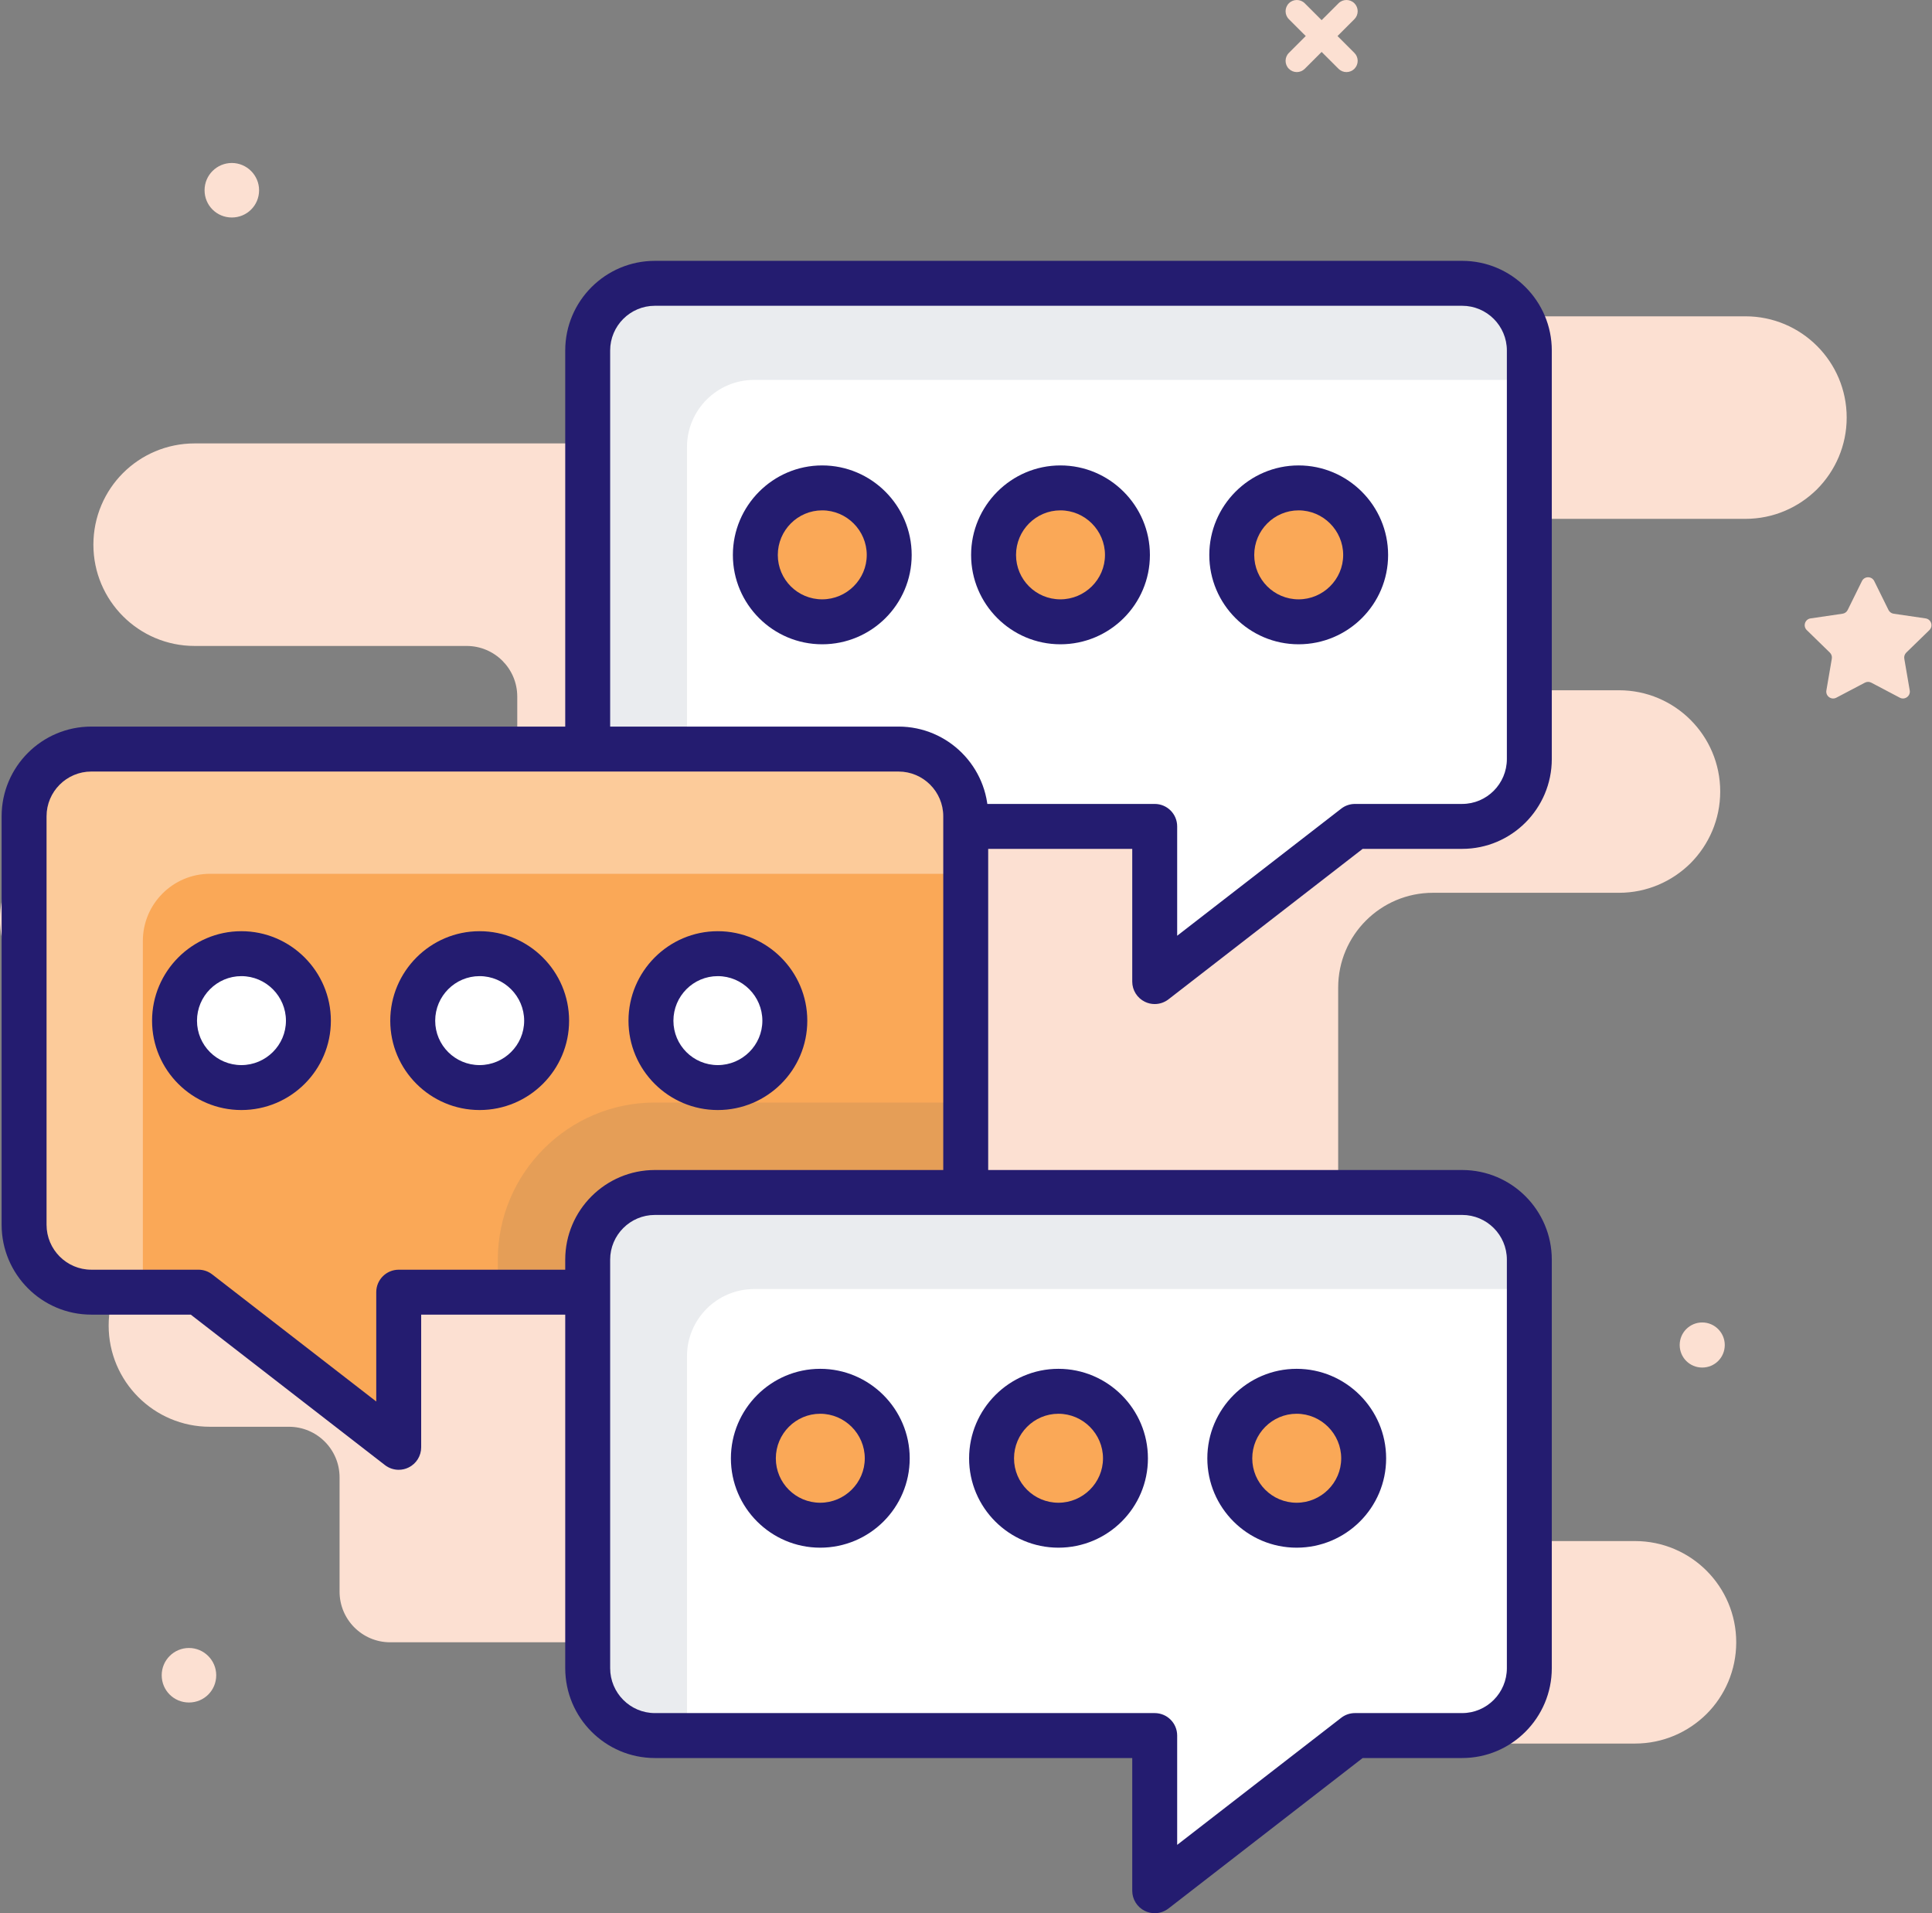
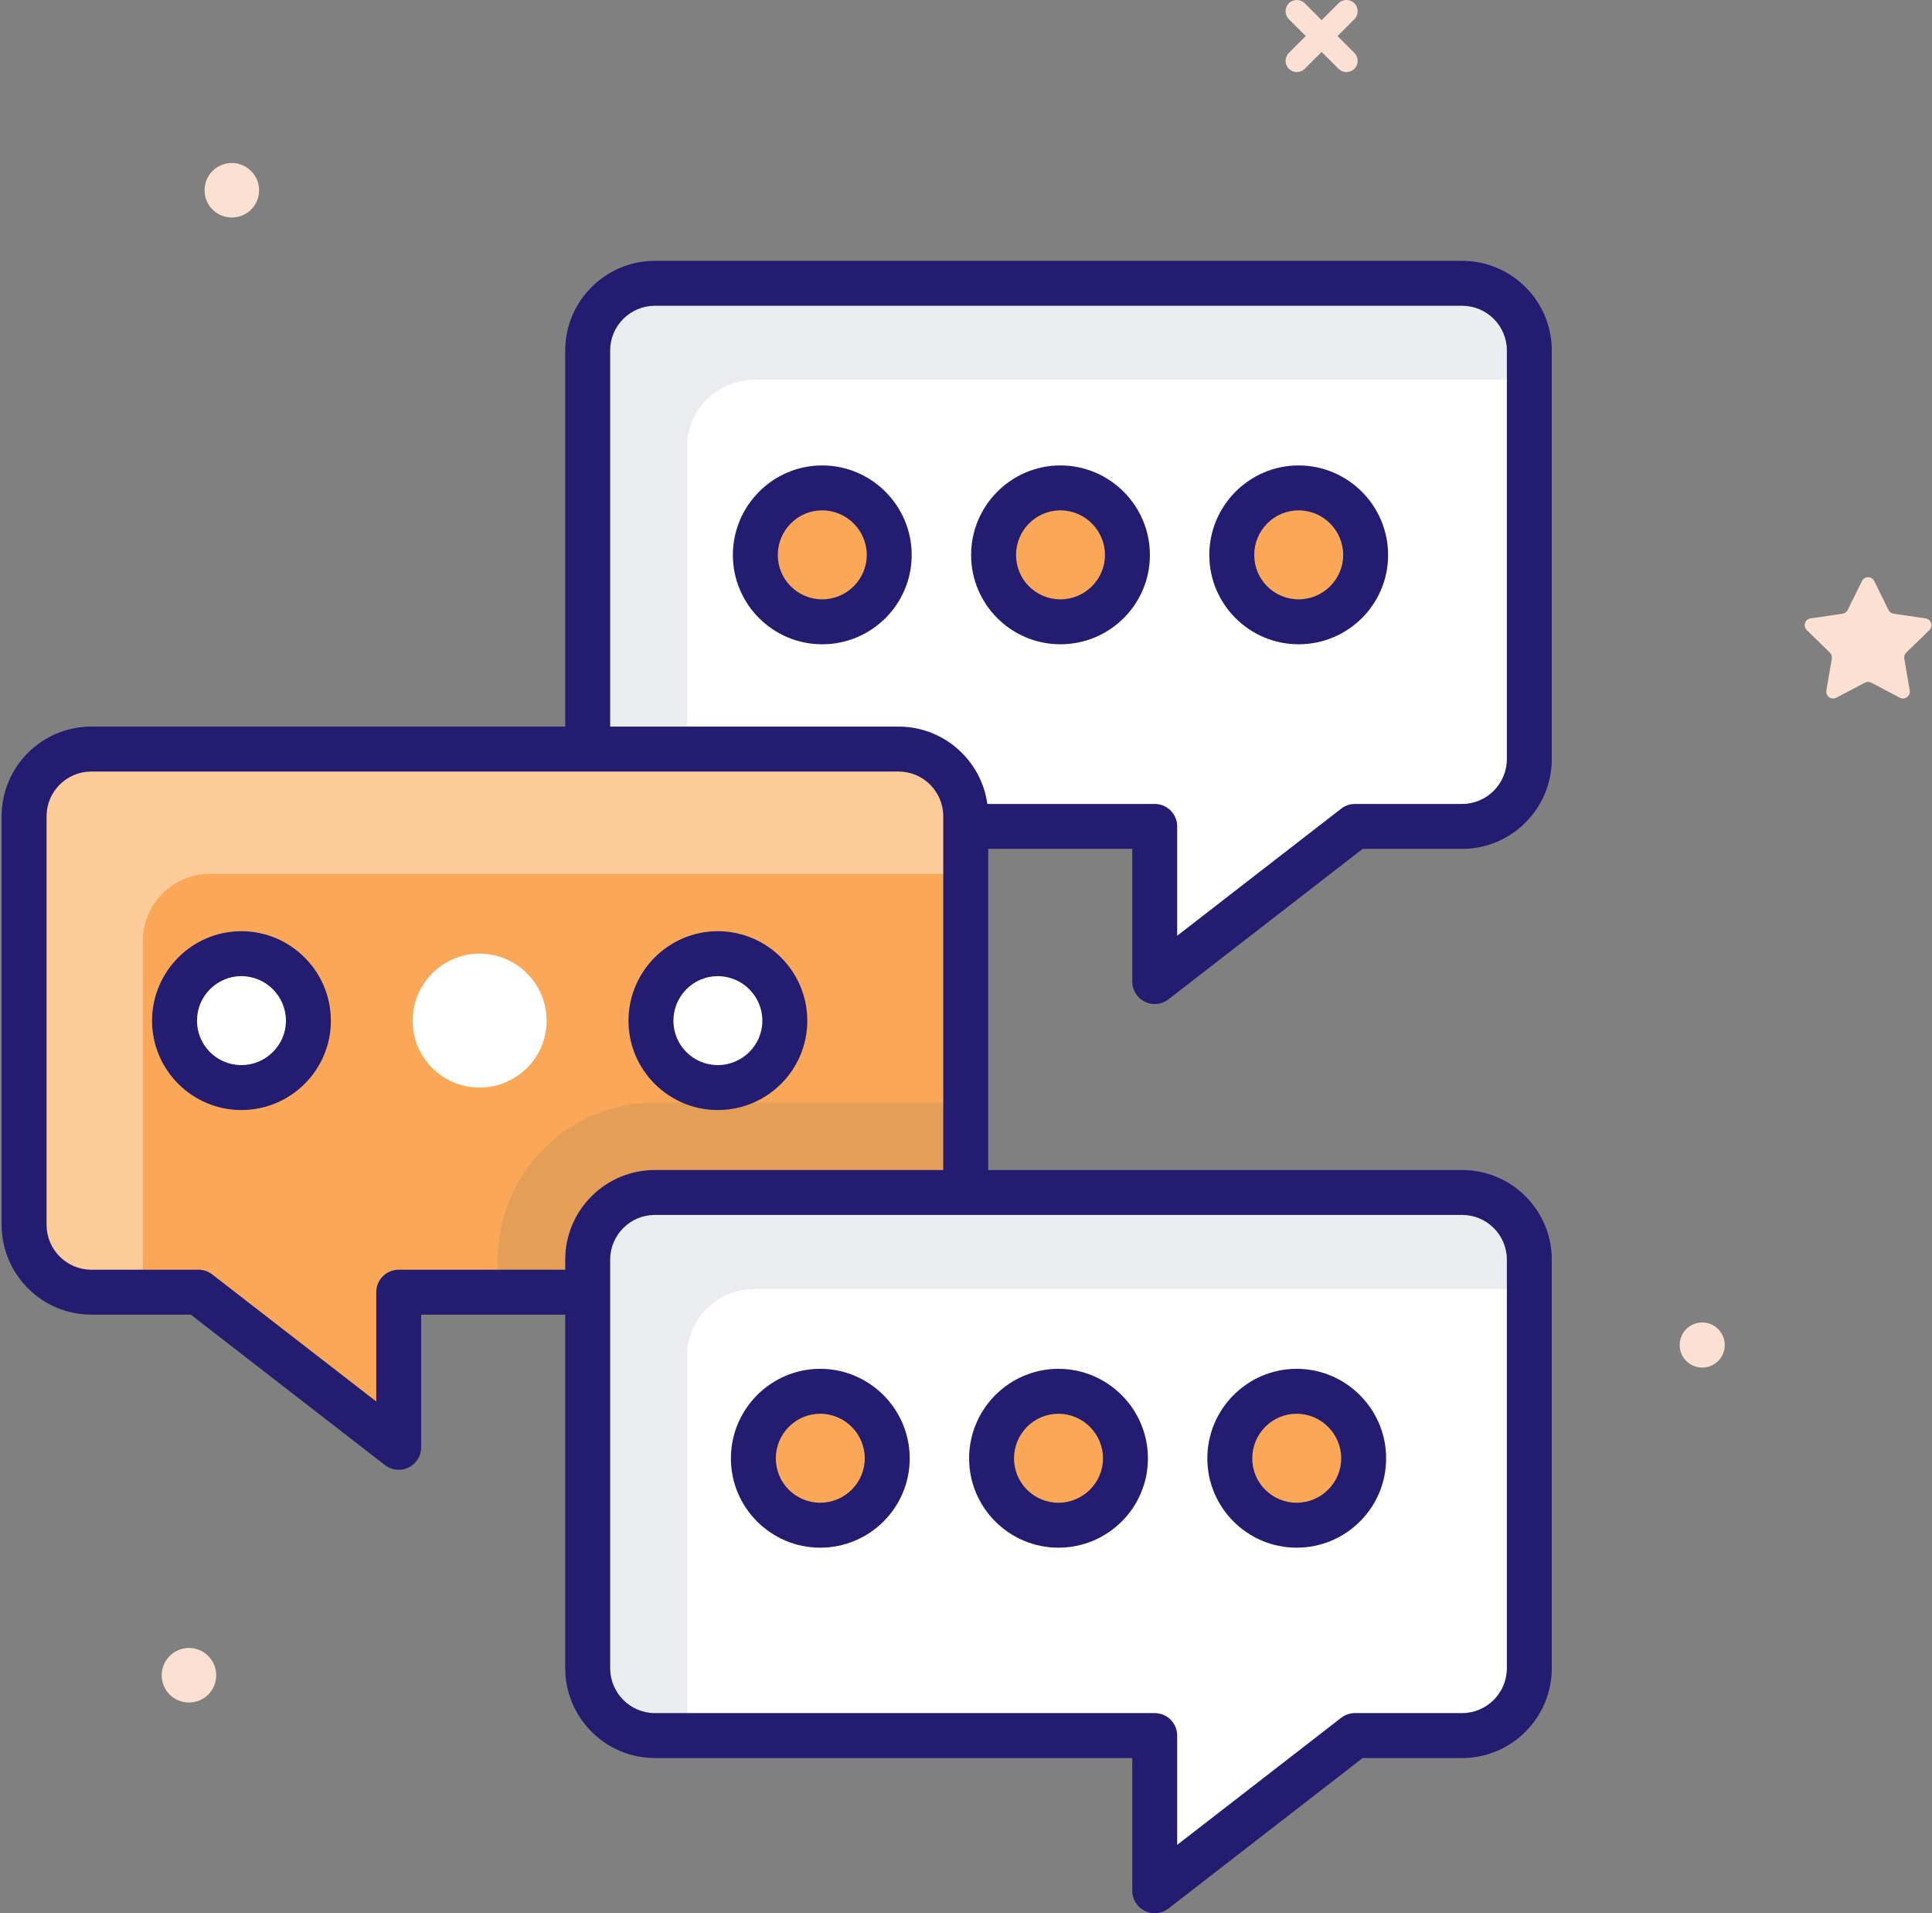
<svg xmlns="http://www.w3.org/2000/svg" width="2525" height="2500" viewBox="0 0 2525 2500" fill="none">
  <rect x="0" y="0" width="2525" height="2500" fill="#808080" stroke="none" />
  <g clip-path="url(#clip0_1_2)">
-     <path d="M2269.14 2146.01C2269.14 2182.55 2254.33 2215.73 2230.43 2239.63C2206.34 2263.53 2173.35 2278.34 2136.81 2278.34H918C881.46 2278.34 851.84 2248.71 851.84 2212.18C851.84 2194.01 844.33 2177.42 832.48 2165.37C820.43 2153.32 804.04 2146.01 785.67 2146.01H509.96C473.42 2146.01 443.8 2116.38 443.8 2079.85V1930.54C443.8 1894 414.17 1864.38 377.64 1864.38H274.33C201.25 1864.38 142 1805.13 142 1732.05C142 1695.51 156.81 1662.33 180.71 1638.43C204.81 1614.53 237.79 1599.72 274.33 1599.72H609.86C646.4 1599.72 676.02 1570.09 676.02 1533.56V1324.8H123.64C55.3 1324.8 0 1269.5 0 1201.16C0 1166.99 13.83 1136.18 36.14 1113.86C58.66 1091.54 89.47 1077.72 123.63 1077.72H676.02V910.24C676.02 873.7 646.39 844.08 609.86 844.08H254.39C181.31 844.08 122.06 784.83 122.06 711.75C122.06 675.21 136.87 642.03 160.77 618.13C184.67 594.23 217.85 579.42 254.39 579.42H1051.13C1087.67 579.42 1117.29 549.79 1117.29 513.26V479.49C1117.29 442.95 1146.92 413.33 1183.45 413.33H2281.17C2354.25 413.33 2413.5 472.58 2413.5 545.66C2413.5 582.2 2398.69 615.18 2374.79 639.28C2350.69 663.18 2317.71 677.99 2281.17 677.99H1860.9C1799.08 677.99 1748.91 728.16 1748.91 789.98C1748.91 851.8 1799.08 901.97 1860.9 901.97H2115.88C2188.96 901.97 2248.21 961.22 2248.21 1034.3C2248.21 1070.84 2233.4 1103.82 2209.5 1127.92C2185.4 1151.82 2152.42 1166.63 2115.88 1166.63H1872.75C1804.41 1166.63 1748.91 1222.13 1748.91 1290.47V1889.9C1748.91 1958.24 1804.41 2013.73 1872.75 2013.73H2136.81C2209.89 2013.73 2269.14 2072.98 2269.14 2146.06V2146.01Z" fill="#FCE0D2" />
    <path d="M2488.79 860.7L2495.9 902.21C2497.16 909.54 2489.46 915.13 2482.87 911.66L2445.66 892.05C2443.04 890.67 2439.92 890.67 2437.3 892.05L2399.98 911.68C2393.4 915.14 2385.7 909.56 2386.96 902.23L2394.07 860.7C2394.57 857.79 2393.6 854.82 2391.49 852.76L2361.35 823.37C2356.03 818.18 2358.96 809.14 2366.31 808.07L2408.07 801.96C2410.99 801.53 2413.51 799.7 2414.82 797.05L2433.43 759.32C2436.72 752.65 2446.23 752.65 2449.52 759.32L2468.13 797.05C2469.44 799.7 2471.96 801.53 2474.88 801.96L2516.62 808.07C2523.98 809.15 2526.91 818.19 2521.58 823.38L2491.38 852.76C2489.26 854.82 2488.29 857.79 2488.79 860.7V860.7Z" fill="#FCE0D2" />
    <path d="M2254.16 1757.54C2254.16 1773.9 2241.07 1787 2224.71 1787C2208.35 1787 2195.25 1773.91 2195.25 1757.54C2195.25 1741.17 2208.52 1728.08 2224.71 1728.08C2240.9 1728.08 2254.16 1741.35 2254.16 1757.54Z" fill="#FCE0D2" />
-     <path d="M338.61 248.59C338.61 268.38 322.78 284.21 302.99 284.21C283.2 284.21 267.36 268.38 267.36 248.59C267.36 228.8 283.41 212.97 302.99 212.97C322.57 212.97 338.61 229.02 338.61 248.59V248.59Z" fill="#FCE0D2" />
+     <path d="M338.61 248.59C338.61 268.38 322.78 284.21 302.99 284.21C283.2 284.21 267.36 268.38 267.36 248.59C267.36 228.8 283.41 212.97 302.99 212.97C322.57 212.97 338.61 229.02 338.61 248.59V248.59" fill="#FCE0D2" />
    <path d="M282.59 2189.07C282.59 2208.86 266.76 2224.69 246.97 2224.69C227.18 2224.69 211.34 2208.86 211.34 2189.07C211.34 2169.28 227.39 2153.45 246.97 2153.45C266.55 2153.45 282.59 2169.5 282.59 2189.07Z" fill="#FCE0D2" />
    <path d="M1759.72 94.19C1755.96 94.19 1752.21 92.76 1749.34 89.89L1684.48 25.06C1678.75 19.33 1678.75 10.03 1684.48 4.3C1690.21 -1.43 1699.51 -1.43 1705.24 4.3L1770.1 69.13C1775.83 74.86 1775.83 84.16 1770.1 89.89C1767.23 92.76 1763.48 94.19 1759.72 94.19V94.19Z" fill="#FCE0D2" />
    <path d="M1694.86 94.19C1691.1 94.19 1687.35 92.76 1684.48 89.89C1678.75 84.16 1678.75 74.86 1684.48 69.13L1749.34 4.3C1755.07 -1.43 1764.37 -1.43 1770.1 4.3C1775.83 10.03 1775.83 19.33 1770.1 25.06L1705.24 89.89C1702.37 92.76 1698.62 94.19 1694.86 94.19Z" fill="#FCE0D2" />
    <path d="M1998.75 458.02V991.8C1998.75 1040.49 1959.37 1079.87 1910.94 1079.87H1770.88L1509.14 1282.63V1079.87H855.89C807.47 1079.87 768.09 1040.49 768.09 991.8V458.02C768.09 409.59 807.47 370.21 855.89 370.21H1910.94C1959.37 370.21 1998.75 409.59 1998.75 458.02Z" fill="white" />
    <path d="M1998.75 458.02V991.8C1998.75 1040.49 1959.37 1079.87 1910.94 1079.87H1770.88L1509.14 1282.63V1079.87H855.89C807.47 1079.87 768.09 1040.49 768.09 991.8V458.02C768.09 409.59 807.47 370.21 855.89 370.21H1910.94C1959.37 370.21 1998.75 409.59 1998.75 458.02Z" fill="white" />
    <g opacity="0.1">
      <path d="M1998.64 457.96V496.42H985.64C937.19 496.42 897.85 535.77 897.85 584.21V1079.84H855.86C807.42 1079.84 768.07 1040.5 768.07 991.75V457.96C768.07 409.51 807.42 370.17 855.86 370.17H1910.84C1959.29 370.17 1998.63 409.52 1998.63 457.96H1998.64Z" fill="#294157" />
    </g>
    <path d="M1509.13 1312.01C1504.71 1312.01 1500.3 1311.04 1496.2 1309C1486.14 1304.07 1479.77 1293.86 1479.77 1282.65V1109.23H855.88C791.28 1109.23 738.72 1056.56 738.72 991.81V458.01C738.72 393.41 791.28 340.85 855.88 340.85H1910.94C1975.54 340.85 2028.1 393.41 2028.1 458.01V991.81C2028.1 1056.56 1975.54 1109.23 1910.94 1109.23H1780.9L1527.11 1305.85C1521.86 1309.92 1515.53 1312.01 1509.13 1312.01ZM855.88 399.57C823.65 399.57 797.44 425.78 797.44 458.01V991.81C797.44 1024.18 823.65 1050.51 855.88 1050.51H1509.13C1525.36 1050.51 1538.49 1063.64 1538.49 1079.87V1222.75L1752.89 1056.67C1758.02 1052.66 1764.36 1050.51 1770.87 1050.51H1910.94C1943.17 1050.51 1969.38 1024.19 1969.38 991.81V458.01C1969.38 425.78 1943.17 399.57 1910.94 399.57H855.88Z" fill="#241C70" />
    <path d="M1262.23 1066.64V1600.45C1262.23 1649.19 1222.88 1688.54 1174.44 1688.54H521.13V1891.14L259.22 1688.54H119.16C71.01 1688.54 31.37 1649.19 31.37 1600.45V1066.64C31.37 1018.19 71.01 978.85 119.16 978.85H1174.44C1222.88 978.85 1262.23 1018.2 1262.23 1066.64Z" fill="#FAA857" />
    <g opacity="0.1">
      <path d="M1262.23 1440.71V1600.44C1262.23 1649.18 1222.88 1688.53 1174.44 1688.53H650.62V1645.95C650.62 1532.9 742.82 1440.71 855.86 1440.71H1262.24H1262.23Z" fill="#294157" />
    </g>
    <g opacity="0.4">
      <path d="M1262.23 1066.64V1141.81H274.49C226.04 1141.81 186.7 1181.15 186.7 1229.6V1688.53H119.16C71.01 1688.53 31.37 1649.18 31.37 1600.44V1066.63C31.37 1018.18 71.01 978.84 119.16 978.84H1174.44C1222.88 978.84 1262.23 1018.19 1262.23 1066.63V1066.64Z" fill="white" />
    </g>
    <path d="M521.09 1920.61C514.7 1920.61 508.36 1918.52 503.11 1914.47L249.32 1717.85H119.31C54.68 1717.85 2.12 1665.18 2.12 1600.4V1066.63C2.12 1002 54.68 949.44 119.31 949.44H1174.34C1238.94 949.44 1291.5 1002 1291.5 1066.63V1600.4C1291.5 1665.17 1238.94 1717.85 1174.34 1717.85H550.45V1891.24C550.45 1902.45 544.08 1912.66 534.02 1917.59C529.92 1919.63 525.5 1920.6 521.09 1920.6V1920.61ZM119.31 1008.18C87.08 1008.18 60.84 1034.42 60.84 1066.65V1600.42C60.84 1632.79 87.08 1659.14 119.31 1659.14H259.35C265.86 1659.14 272.2 1661.29 277.33 1665.28L491.73 1831.36V1688.51C491.73 1672.28 504.86 1659.15 521.09 1659.15H1174.34C1206.57 1659.15 1232.78 1632.8 1232.78 1600.43V1066.66C1232.78 1034.43 1206.57 1008.19 1174.34 1008.19H119.31V1008.18Z" fill="#241C70" />
    <path d="M850.75 1333.81C850.75 1382.14 889.77 1421.15 938.09 1421.15C986.41 1421.15 1025.73 1382.14 1025.73 1333.81C1025.73 1285.48 986.42 1246.17 938.09 1246.17C889.76 1246.17 850.75 1285.48 850.75 1333.81Z" fill="white" />
    <path d="M938.09 1450.5C873.75 1450.5 821.39 1398.14 821.39 1333.8C821.39 1269.46 873.75 1216.81 938.09 1216.81C1002.43 1216.81 1055.08 1269.28 1055.08 1333.8C1055.08 1398.32 1002.61 1450.5 938.09 1450.5V1450.5ZM938.09 1275.53C906.12 1275.53 880.11 1301.68 880.11 1333.8C880.11 1365.92 906.12 1391.78 938.09 1391.78C970.06 1391.78 996.36 1365.77 996.36 1333.8C996.36 1301.83 970.21 1275.53 938.09 1275.53Z" fill="#241C70" />
    <path d="M539.42 1333.81C539.42 1382.14 578.44 1421.15 626.76 1421.15C675.08 1421.15 714.4 1382.14 714.4 1333.81C714.4 1285.48 675.09 1246.17 626.76 1246.17C578.43 1246.17 539.42 1285.48 539.42 1333.81Z" fill="white" />
-     <path d="M626.78 1450.5C562.41 1450.5 510.05 1398.14 510.05 1333.8C510.05 1269.46 562.41 1216.81 626.78 1216.81C691.15 1216.81 743.77 1269.28 743.77 1333.8C743.77 1398.32 691.3 1450.5 626.78 1450.5ZM626.78 1275.53C594.81 1275.53 568.77 1301.68 568.77 1333.8C568.77 1365.92 594.81 1391.78 626.78 1391.78C658.75 1391.78 685.05 1365.77 685.05 1333.8C685.05 1301.83 658.9 1275.53 626.78 1275.53Z" fill="#241C70" />
    <path d="M228.09 1333.81C228.09 1382.14 267.11 1421.15 315.43 1421.15C363.75 1421.15 403.07 1382.14 403.07 1333.81C403.07 1285.48 363.76 1246.17 315.43 1246.17C267.1 1246.17 228.09 1285.48 228.09 1333.81Z" fill="white" />
    <path d="M315.44 1450.5C251.1 1450.5 198.74 1398.14 198.74 1333.8C198.74 1269.46 251.1 1216.81 315.44 1216.81C379.78 1216.81 432.43 1269.28 432.43 1333.8C432.43 1398.32 379.96 1450.5 315.44 1450.5ZM315.44 1275.53C283.47 1275.53 257.46 1301.68 257.46 1333.8C257.46 1365.92 283.47 1391.78 315.44 1391.78C347.41 1391.78 373.71 1365.77 373.71 1333.8C373.71 1301.83 347.56 1275.53 315.44 1275.53Z" fill="#241C70" />
    <path d="M1609.84 725.19C1609.84 773.52 1648.86 812.53 1697.18 812.53C1745.5 812.53 1784.82 773.52 1784.82 725.19C1784.82 676.86 1745.51 637.55 1697.18 637.55C1648.85 637.55 1609.84 676.86 1609.84 725.19Z" fill="#FAA857" />
    <path d="M1697.18 841.9C1632.84 841.9 1580.48 789.54 1580.48 725.2C1580.48 660.86 1632.84 608.18 1697.18 608.18C1761.52 608.18 1814.17 660.68 1814.17 725.2C1814.17 789.72 1761.7 841.9 1697.18 841.9ZM1697.18 666.9C1665.21 666.9 1639.2 693.05 1639.2 725.19C1639.2 757.33 1665.21 783.17 1697.18 783.17C1729.15 783.17 1755.45 757.16 1755.45 725.19C1755.45 693.22 1729.3 666.9 1697.18 666.9Z" fill="#241C70" />
    <path d="M1298.51 725.19C1298.51 773.52 1337.53 812.53 1385.85 812.53C1434.17 812.53 1473.49 773.52 1473.49 725.19C1473.49 676.86 1434.18 637.55 1385.85 637.55C1337.52 637.55 1298.51 676.86 1298.51 725.19Z" fill="#FAA857" />
    <path d="M1385.87 841.9C1321.53 841.9 1269.17 789.54 1269.17 725.2C1269.17 660.86 1321.53 608.18 1385.87 608.18C1450.21 608.18 1502.86 660.68 1502.86 725.2C1502.86 789.72 1450.39 841.9 1385.87 841.9ZM1385.87 666.9C1353.9 666.9 1327.89 693.05 1327.89 725.19C1327.89 757.33 1353.9 783.17 1385.87 783.17C1417.84 783.17 1444.14 757.16 1444.14 725.19C1444.14 693.22 1417.99 666.9 1385.87 666.9Z" fill="#241C70" />
    <path d="M987.18 725.19C987.18 773.52 1026.2 812.53 1074.52 812.53C1122.84 812.53 1162.16 773.52 1162.16 725.19C1162.16 676.86 1122.85 637.55 1074.52 637.55C1026.19 637.55 987.18 676.86 987.18 725.19Z" fill="#FAA857" />
    <path d="M1074.52 841.9C1010.18 841.9 957.82 789.54 957.82 725.2C957.82 660.86 1010.18 608.18 1074.52 608.18C1138.86 608.18 1191.51 660.68 1191.51 725.2C1191.51 789.72 1139.04 841.9 1074.52 841.9ZM1074.52 666.9C1042.55 666.9 1016.54 693.05 1016.54 725.19C1016.54 757.33 1042.55 783.17 1074.52 783.17C1106.49 783.17 1132.79 757.16 1132.79 725.19C1132.79 693.22 1106.64 666.9 1074.52 666.9Z" fill="#241C70" />
    <path d="M1998.75 1646.03V2179.81C1998.75 2228.5 1959.37 2267.88 1910.94 2267.88H1770.88L1509.14 2470.64V2267.88H855.89C807.47 2267.88 768.09 2228.5 768.09 2179.81V1646.03C768.09 1597.6 807.47 1558.22 855.89 1558.22H1910.94C1959.37 1558.22 1998.75 1597.6 1998.75 1646.03Z" fill="white" />
    <path d="M1998.75 1646.03V2179.81C1998.75 2228.5 1959.37 2267.88 1910.94 2267.88H1770.88L1509.14 2470.64V2267.88H855.89C807.47 2267.88 768.09 2228.5 768.09 2179.81V1646.03C768.09 1597.6 807.47 1558.22 855.89 1558.22H1910.94C1959.37 1558.22 1998.75 1597.6 1998.75 1646.03Z" fill="white" />
    <g opacity="0.1">
      <path d="M1998.64 1645.95V1684.41H985.64C937.19 1684.41 897.85 1723.75 897.85 1772.2V2267.83H855.86C807.42 2267.83 768.07 2228.48 768.07 2179.74V1645.94C768.07 1597.49 807.42 1558.15 855.86 1558.15H1910.84C1959.29 1558.15 1998.63 1597.49 1998.63 1645.94L1998.64 1645.95Z" fill="#294157" />
    </g>
    <path d="M1509.13 2500C1504.71 2500 1500.3 2499.03 1496.2 2496.99C1486.14 2492.06 1479.77 2481.85 1479.77 2470.64V2297.25H855.88C791.28 2297.25 738.72 2244.58 738.72 2179.8V1646.03C738.72 1581.43 791.28 1528.87 855.88 1528.87H1910.94C1975.54 1528.87 2028.1 1581.43 2028.1 1646.03V2179.8C2028.1 2244.57 1975.54 2297.25 1910.94 2297.25H1780.9L1527.11 2493.87C1521.86 2497.91 1515.53 2500.01 1509.13 2500.01V2500ZM855.88 1587.59C823.65 1587.59 797.44 1613.8 797.44 1646.03V2179.8C797.44 2212.17 823.65 2238.52 855.88 2238.52H1509.13C1525.36 2238.52 1538.49 2251.65 1538.49 2267.88V2410.73L1752.89 2244.65C1758.02 2240.66 1764.36 2238.51 1770.87 2238.51H1910.94C1943.17 2238.51 1969.38 2212.16 1969.38 2179.79V1646.02C1969.38 1613.79 1943.17 1587.58 1910.94 1587.58H855.88V1587.59Z" fill="#241C70" />
    <path d="M1607.26 1905.67C1607.26 1954 1646.28 1993.01 1694.6 1993.01C1742.92 1993.01 1782.24 1954 1782.24 1905.67C1782.24 1857.34 1742.93 1818.03 1694.6 1818.03C1646.27 1818.03 1607.26 1857.34 1607.26 1905.67Z" fill="#FAA857" />
    <path d="M1694.6 2022.38C1630.26 2022.38 1577.9 1970.02 1577.9 1905.68C1577.9 1841.34 1630.26 1788.66 1694.6 1788.66C1758.94 1788.66 1811.59 1841.16 1811.59 1905.68C1811.59 1970.2 1759.12 2022.38 1694.6 2022.38ZM1694.6 1847.38C1662.63 1847.38 1636.62 1873.53 1636.62 1905.67C1636.62 1937.81 1662.63 1963.65 1694.6 1963.65C1726.57 1963.65 1752.87 1937.64 1752.87 1905.67C1752.87 1873.7 1726.72 1847.38 1694.6 1847.38Z" fill="#241C70" />
    <path d="M1295.93 1905.67C1295.93 1954 1334.95 1993.01 1383.27 1993.01C1431.59 1993.01 1470.91 1954 1470.91 1905.67C1470.91 1857.34 1431.6 1818.03 1383.27 1818.03C1334.94 1818.03 1295.93 1857.34 1295.93 1905.67Z" fill="#FAA857" />
    <path d="M1383.28 2022.38C1318.91 2022.38 1266.55 1970.02 1266.55 1905.68C1266.55 1841.34 1318.91 1788.66 1383.28 1788.66C1447.65 1788.66 1500.27 1841.16 1500.27 1905.68C1500.27 1970.2 1447.8 2022.38 1383.28 2022.38ZM1383.28 1847.38C1351.31 1847.38 1325.27 1873.53 1325.27 1905.67C1325.27 1937.81 1351.31 1963.65 1383.28 1963.65C1415.25 1963.65 1441.55 1937.64 1441.55 1905.67C1441.55 1873.7 1415.4 1847.38 1383.28 1847.38Z" fill="#241C70" />
    <path d="M984.6 1905.67C984.6 1954 1023.62 1993.01 1071.94 1993.01C1120.26 1993.01 1159.58 1954 1159.58 1905.67C1159.58 1857.34 1120.27 1818.03 1071.94 1818.03C1023.61 1818.03 984.6 1857.34 984.6 1905.67Z" fill="#FAA857" />
    <path d="M1071.94 2022.38C1007.6 2022.38 955.24 1970.02 955.24 1905.68C955.24 1841.34 1007.6 1788.66 1071.94 1788.66C1136.28 1788.66 1188.93 1841.16 1188.93 1905.68C1188.93 1970.2 1136.46 2022.38 1071.94 2022.38ZM1071.94 1847.38C1039.97 1847.38 1013.96 1873.53 1013.96 1905.67C1013.96 1937.81 1039.97 1963.65 1071.94 1963.65C1103.91 1963.65 1130.21 1937.64 1130.21 1905.67C1130.21 1873.7 1104.06 1847.38 1071.94 1847.38Z" fill="#241C70" />
  </g>
  <defs>
    <clipPath id="clip0_1_2">
      <rect width="2524.3" height="2500" fill="white" />
    </clipPath>
  </defs>
</svg>